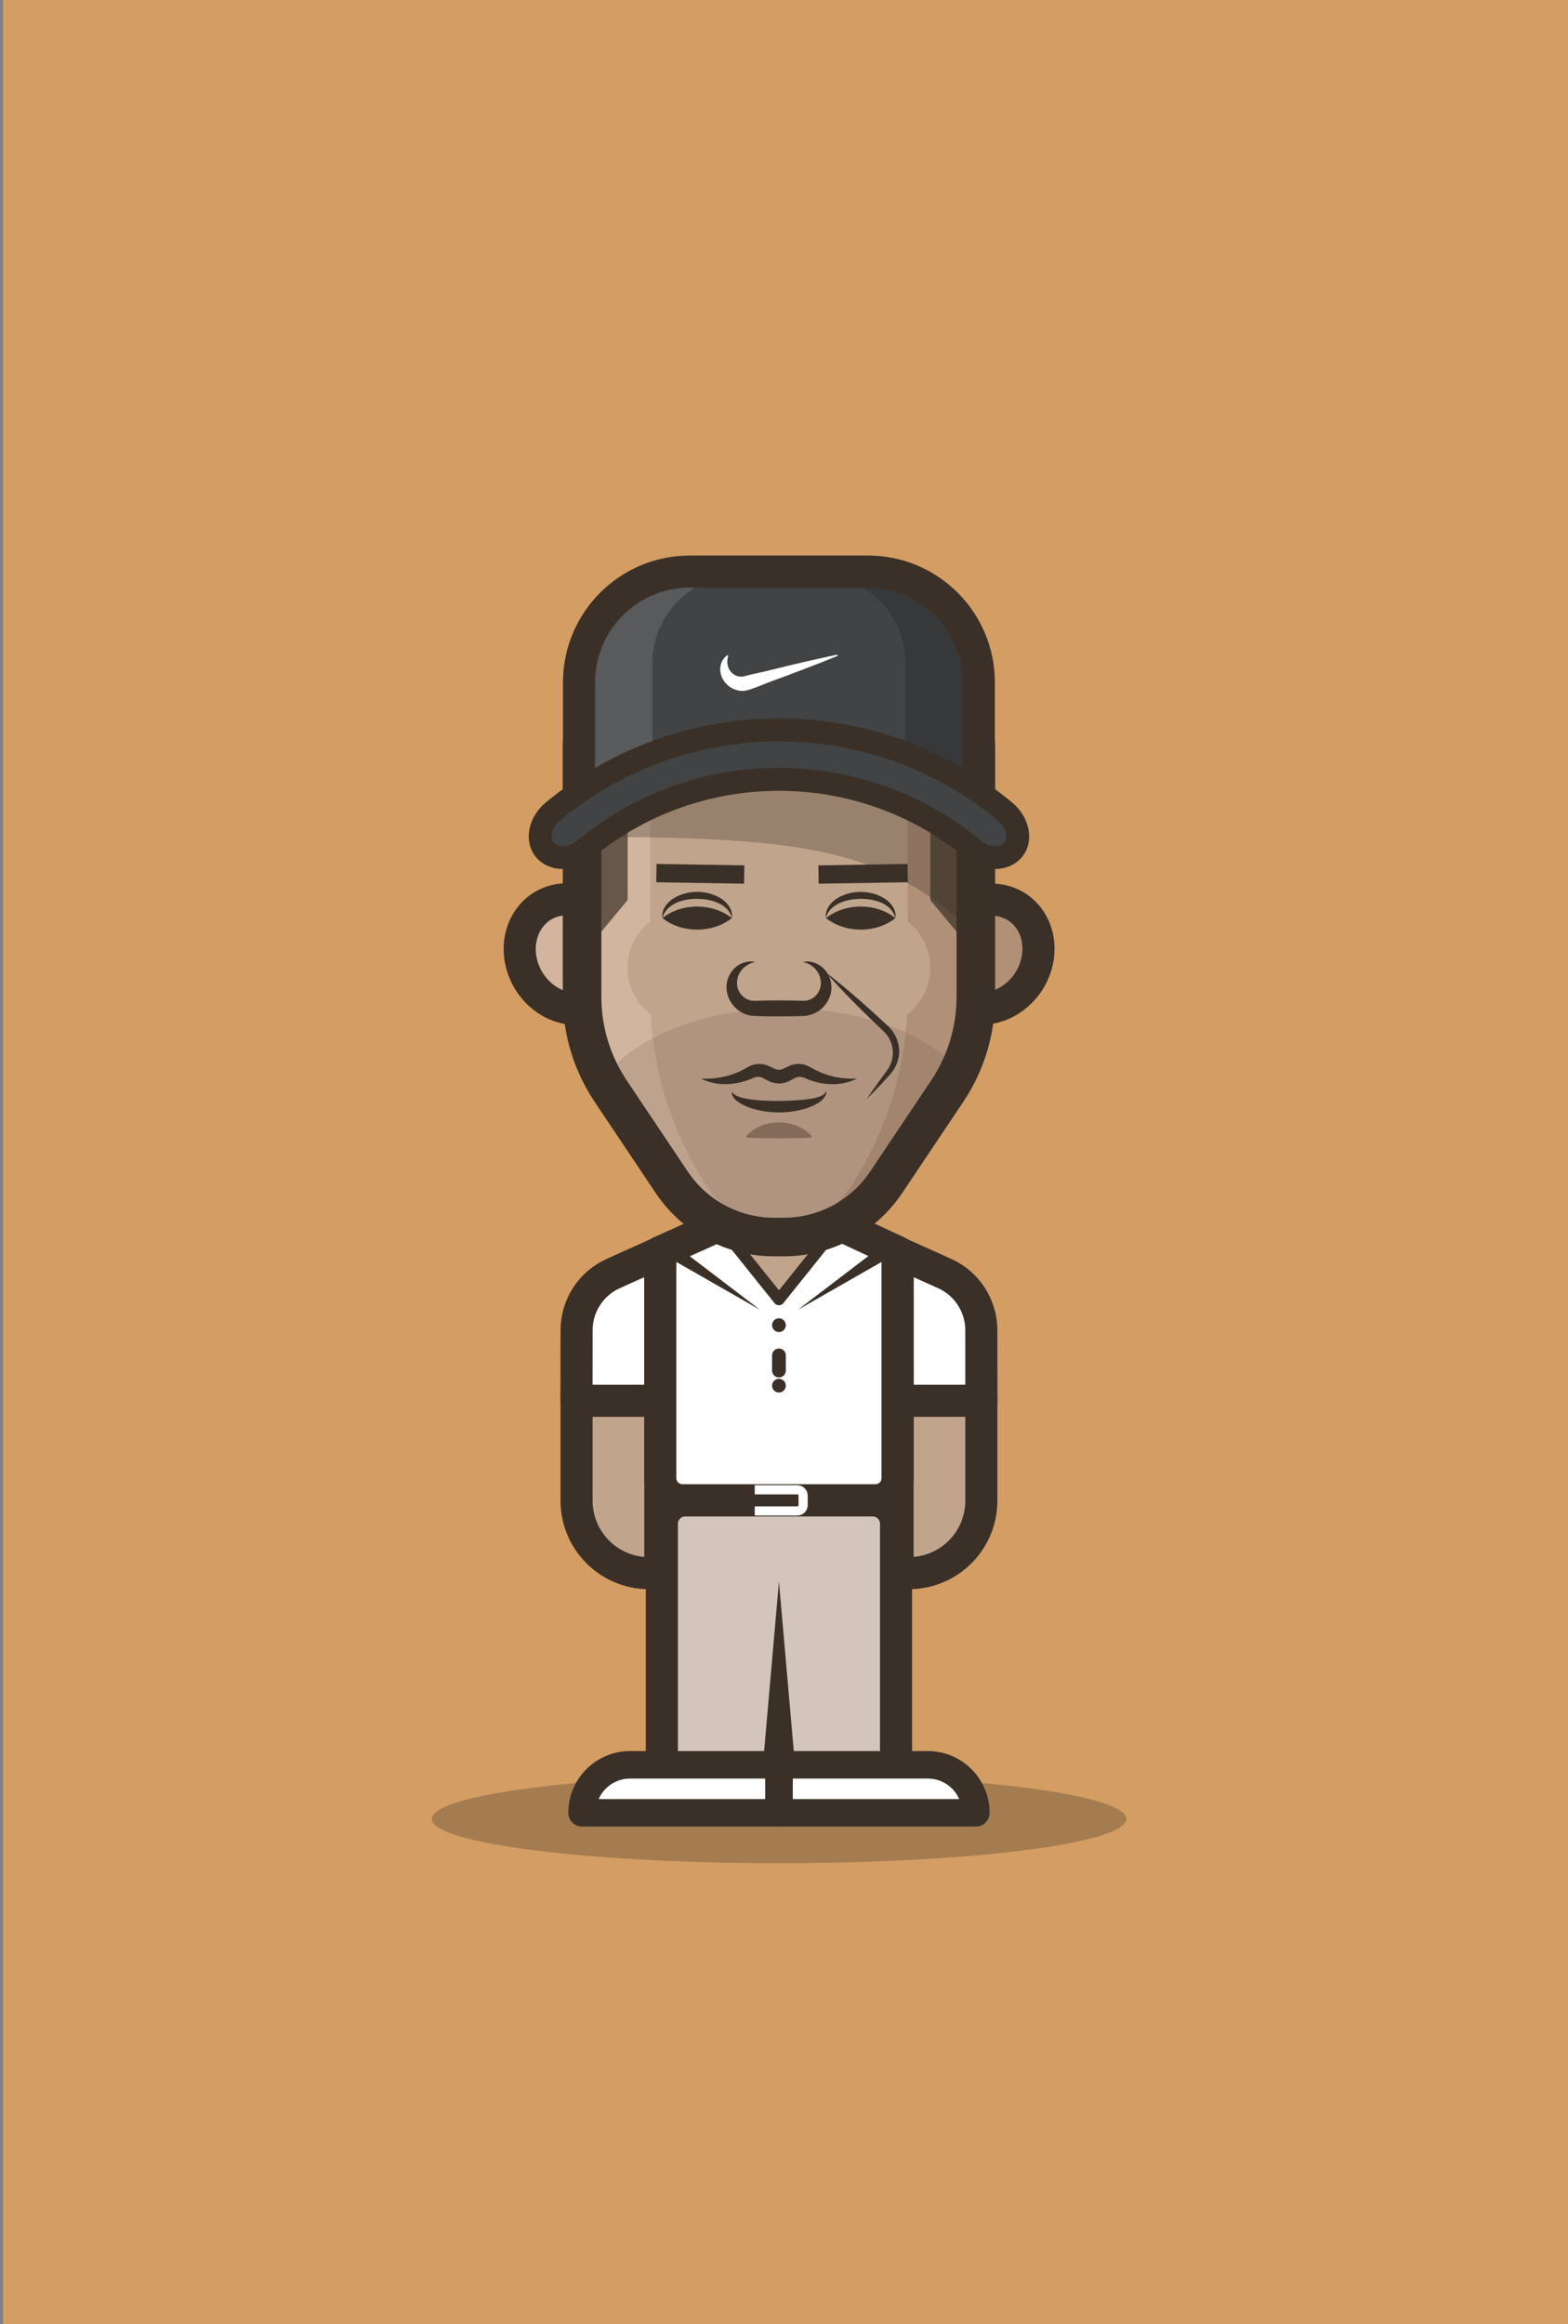
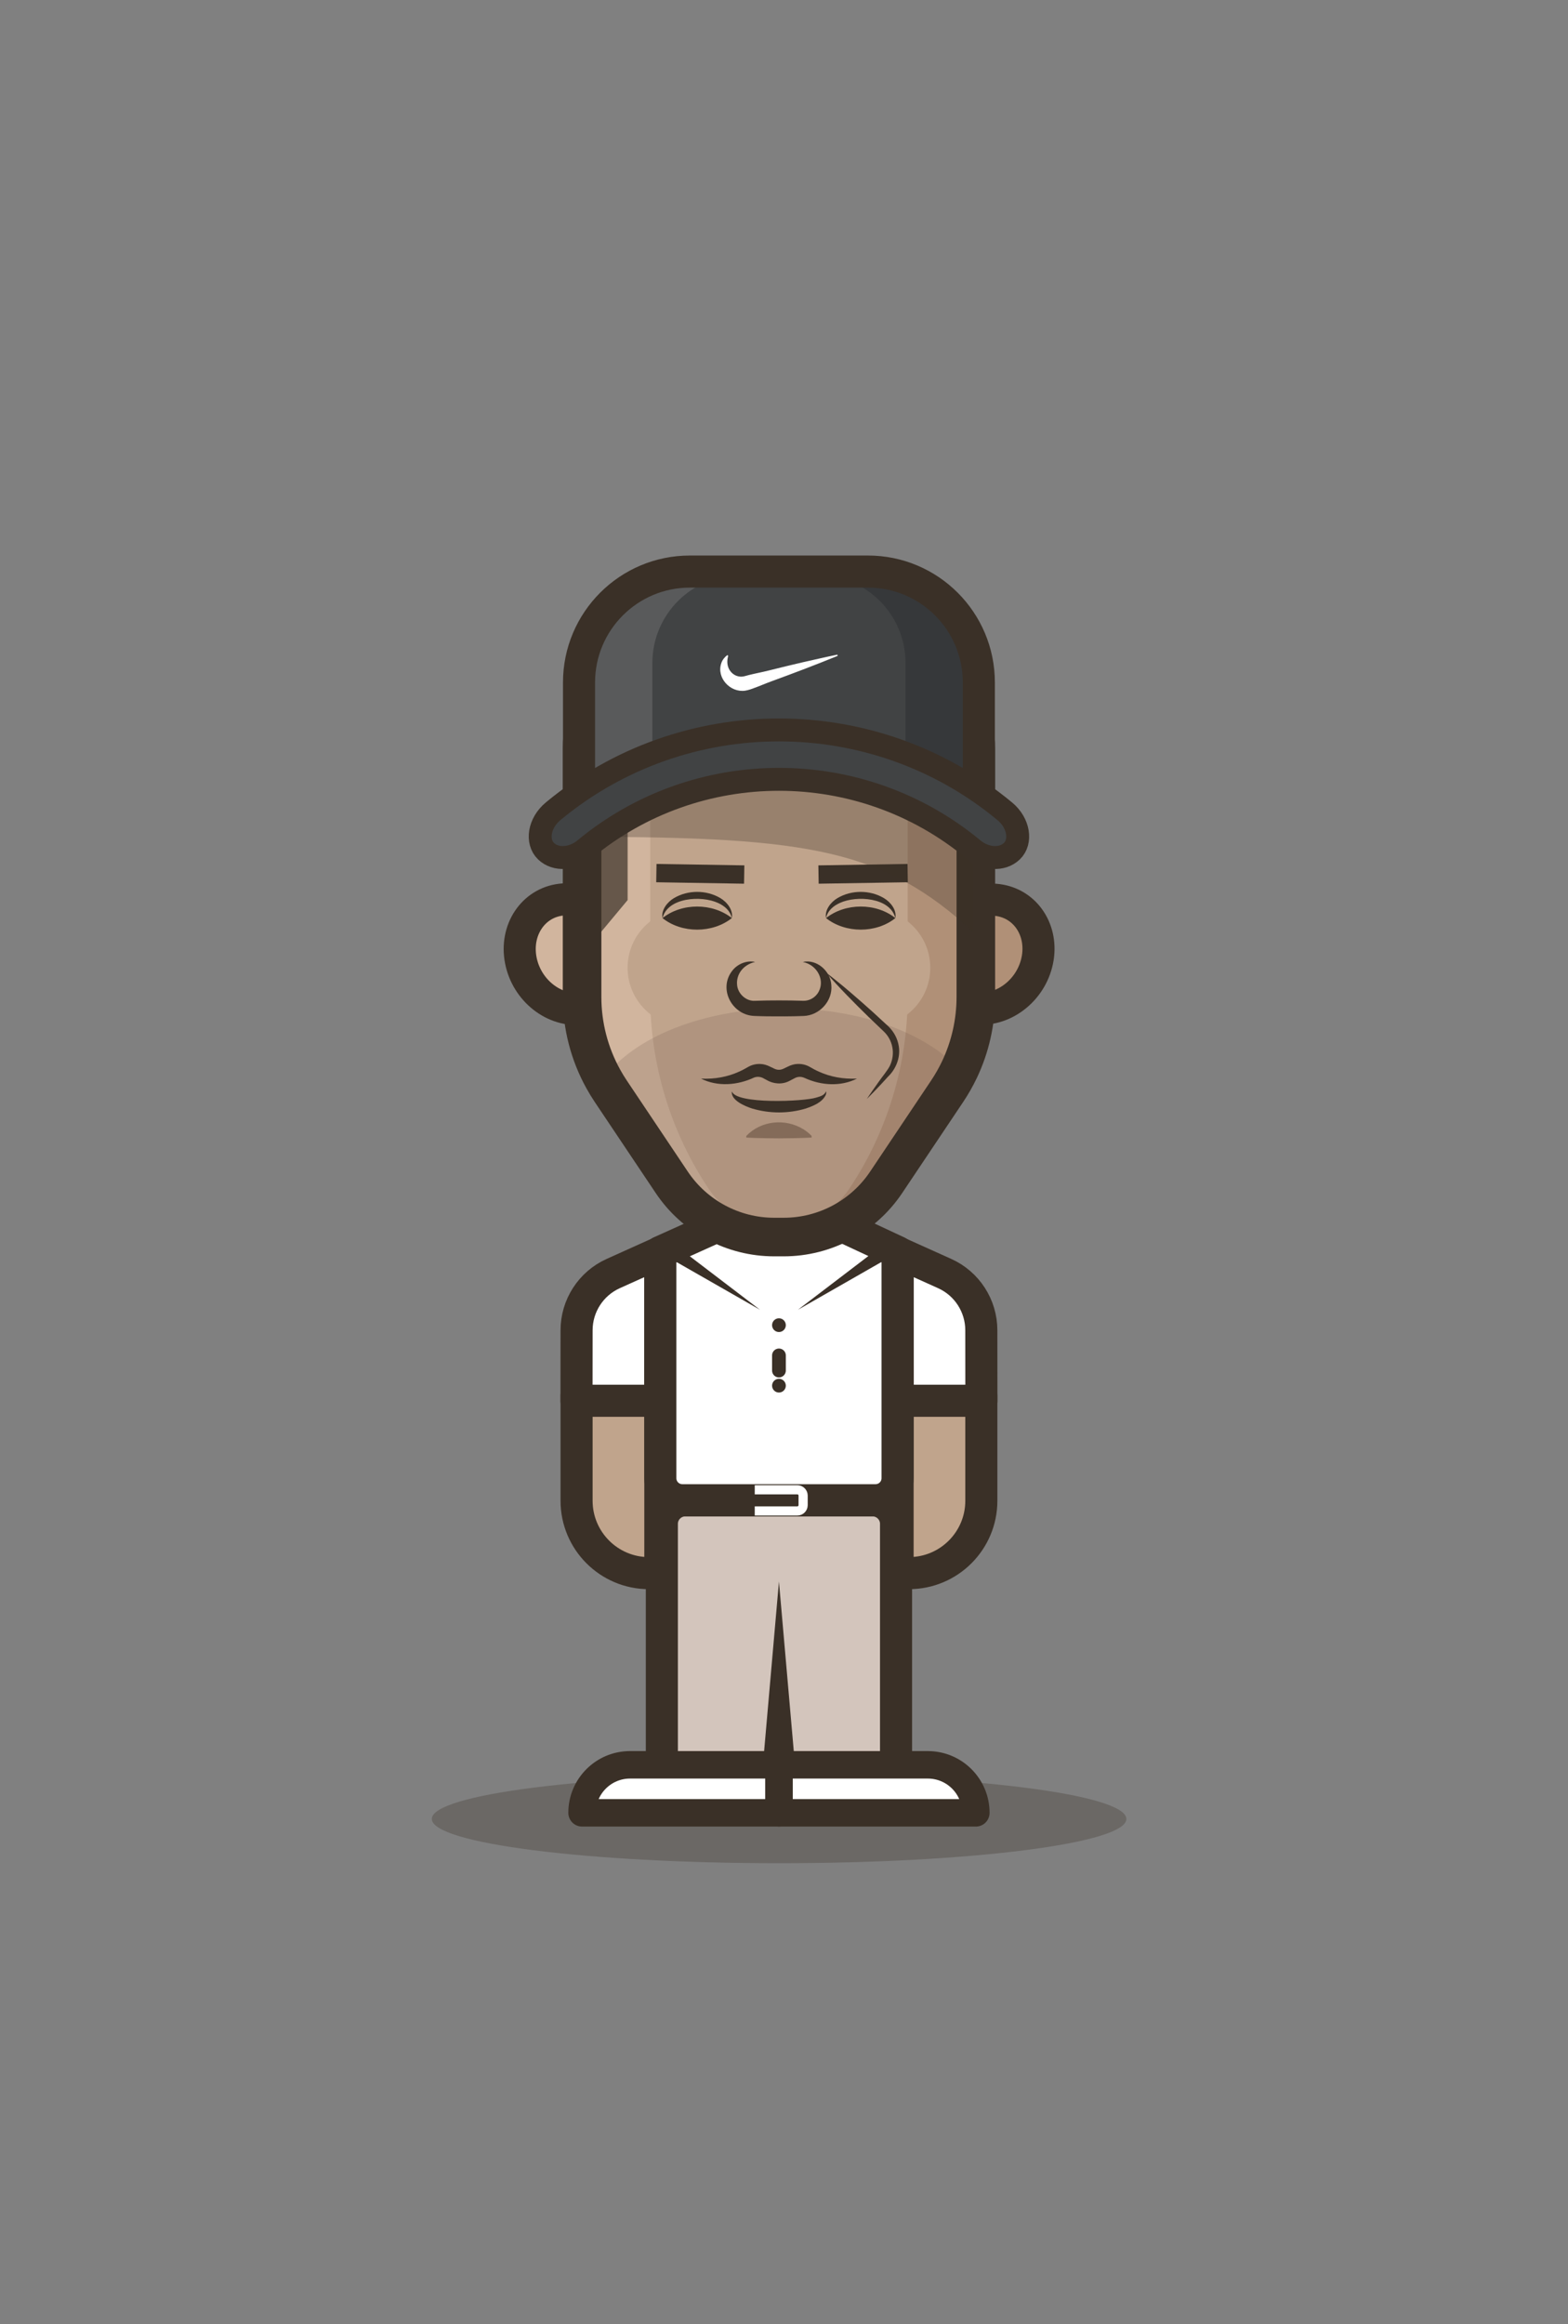
<svg xmlns="http://www.w3.org/2000/svg" fill="none" viewBox="0 0 384 569" height="569" width="384">
  <rect x="0" y="0" width="384" height="569" fill="#808080" stroke="none" />
-   <rect fill="#D39D63" height="569" width="383.247" x="0.753" />
  <g clip-path="url(#clip0_143_6)">
    <path fill="#3A3027" d="M190.798 456.125C237.768 456.125 275.845 451.275 275.845 445.292C275.845 439.309 237.768 434.458 190.798 434.458C143.828 434.458 105.751 439.309 105.751 445.292C105.751 451.275 143.828 456.125 190.798 456.125Z" opacity="0.3" />
    <path stroke-linejoin="round" stroke-width="7.855" stroke="#3A3027" fill="#C0A48C" d="M219.812 341.682H240.327V367.402C240.327 377.181 232.388 385.116 222.613 385.116H219.817V341.682H219.812Z" />
    <path stroke-linejoin="round" stroke-width="7.855" stroke="#3A3027" fill="white" d="M240.345 342.926H219.83L219.812 306.582L231.343 311.774C236.811 314.237 240.323 319.673 240.323 325.666L240.34 342.926H240.345Z" />
    <path stroke-linejoin="round" stroke-width="7.855" stroke="#3A3027" fill="#C0A48C" d="M161.713 385.117H158.917C149.137 385.117 141.202 377.177 141.202 367.402V341.682H161.717V385.117H161.713Z" />
    <path stroke-linejoin="round" stroke-width="7.855" stroke="#3A3027" fill="white" d="M141.18 342.926H161.695L161.713 306.582L150.182 311.774C144.714 314.237 141.202 319.673 141.202 325.666L141.184 342.926H141.18Z" />
    <path stroke-linejoin="round" stroke-width="7.855" stroke="#3A3027" fill="#D3C5BC" d="M167.838 367.3H213.687C216.861 367.3 219.439 369.878 219.439 373.052V432.663H162.086V373.052C162.086 369.878 164.664 367.3 167.838 367.3Z" />
    <path stroke-linejoin="round" stroke-width="6.73" stroke="#3A3027" fill="white" d="M238.98 443.794H190.762V432.045H227.231C233.717 432.045 238.98 437.308 238.98 443.794Z" />
    <path stroke-linejoin="round" stroke-width="6.73" stroke="#3A3027" fill="white" d="M154.293 432.044H190.762V443.793H142.545C142.545 437.308 147.808 432.044 154.293 432.044Z" />
    <path stroke-linejoin="round" stroke-width="7.855" stroke="#3A3027" fill="white" d="M219.812 306.493L191.291 293.18L161.713 306.493V361.877C161.713 364.855 164.126 367.269 167.105 367.269H214.42C217.398 367.269 219.812 364.855 219.812 361.877V306.493Z" />
-     <path stroke-linejoin="round" stroke-width="2.805" stroke="#3A3027" fill="#C0A48C" d="M204.107 301.483L190.763 288.134L177.413 301.483L190.763 318.122L204.107 301.483Z" />
    <path stroke-linejoin="round" stroke-width="7.855" stroke="#3A3027" fill="#B09077" d="M253.863 235.85C251.987 243.118 244.95 247.998 238.153 246.749C231.352 245.5 227.365 238.597 229.241 231.329C231.116 224.061 238.153 219.18 244.95 220.429C251.751 221.678 255.739 228.582 253.863 235.85Z" />
    <path stroke-linejoin="round" stroke-width="7.855" stroke="#3A3027" fill="#D1B59E" d="M127.551 235.116C128.996 242.482 135.73 247.767 142.594 246.922C149.457 246.078 153.845 239.419 152.4 232.053C150.955 224.687 144.221 219.402 137.357 220.246C130.494 221.091 126.106 227.75 127.551 235.116Z" />
    <path fill="#B09077" d="M238.98 183.253V244.037C238.98 252.261 236.535 260.303 231.961 267.135L217.016 289.45C211.411 297.816 202.004 302.839 191.931 302.839H189.593C179.52 302.839 170.114 297.816 164.509 289.45L149.564 267.135C144.985 260.303 142.545 252.261 142.545 244.037V183.253C142.545 168.957 154.133 157.364 168.434 157.364H213.091C227.387 157.364 238.98 168.953 238.98 183.253Z" />
    <path fill="#D1B59E" d="M165.896 157.364H189.593V302.839L164.509 289.45L142.545 254.506V180.715C142.545 167.819 153 157.364 165.896 157.364Z" />
-     <path fill="#3A3027" d="M238.98 233.733L227.823 220.353V160.978L238.98 174.953V233.733Z" opacity="0.7" />
    <path fill="#3A3027" d="M142.545 233.733L153.702 220.353V161.782L142.545 174.536V233.733Z" opacity="0.7" />
    <path fill="#C0A48C" d="M213.42 251.319C221.374 251.319 227.823 244.871 227.823 236.916C227.823 228.962 221.374 222.514 213.42 222.514C205.466 222.514 199.017 228.962 199.017 236.916C199.017 244.871 205.466 251.319 213.42 251.319Z" />
    <path fill="#C0A48C" d="M168.1 251.319C176.055 251.319 182.503 244.871 182.503 236.916C182.503 228.962 176.055 222.514 168.1 222.514C160.146 222.514 153.698 228.962 153.698 236.916C153.698 244.871 160.146 251.319 168.1 251.319Z" />
    <path fill="#C0A48C" d="M222.288 177.27V243.855C222.288 260.681 217.292 277.124 207.926 291.104C204.263 296.576 198.111 299.857 191.527 299.857H189.998C183.415 299.857 177.262 296.572 173.599 291.104C164.238 277.124 159.237 260.681 159.237 243.855V177.27C159.237 167.921 166.816 160.342 176.164 160.342H205.361C214.709 160.342 222.288 167.921 222.288 177.27Z" />
    <path fill="#8A715D" d="M182.761 278.092C186.388 274.283 192.367 273.732 196.764 276.461C197.43 276.888 198.097 277.368 198.764 278.092V278.484C196.172 278.63 193.35 278.666 190.762 278.679C188.833 278.666 186.699 278.644 184.761 278.581L182.761 278.484V278.092Z" />
    <path fill="#72594B" d="M234.966 261.849C234.095 263.672 233.095 265.441 231.961 267.135L217.012 289.45C211.406 297.82 202 302.843 191.927 302.843H189.593C179.52 302.843 170.114 297.816 164.509 289.45L149.559 267.135C148.91 266.161 148.297 265.161 147.737 264.138C155.023 253.99 172.226 246.869 192.278 246.869C210.788 246.869 226.871 252.936 234.966 261.849Z" opacity="0.2" />
    <path stroke-linejoin="round" stroke-width="9.446" stroke="#3A3027" d="M238.98 183.253V244.037C238.98 250.225 237.602 256.306 234.97 261.845C234.099 263.668 233.099 265.437 231.965 267.13L217.016 289.446C211.411 297.816 202.004 302.839 191.932 302.839H189.598C179.525 302.839 170.119 297.812 164.513 289.446L149.564 267.13C148.915 266.157 148.301 265.157 147.741 264.134C144.341 258.004 142.549 251.088 142.549 244.037V183.253C142.549 168.957 154.138 157.364 168.434 157.364H213.095C227.391 157.364 238.98 168.957 238.98 183.253Z" />
    <path fill="#3A3027" d="M202.293 224.758C207.023 221.002 214.549 220.975 219.274 224.758C214.549 228.537 207.028 228.515 202.293 224.758Z" />
    <path fill="#3A3027" d="M179.227 224.758C174.497 228.514 166.972 228.541 162.246 224.758C166.972 220.98 174.493 221.002 179.227 224.758Z" />
    <path fill="#3A3027" d="M219.274 224.758C218.003 219.646 209.712 219.188 205.716 221.033C204.107 221.749 202.676 222.927 202.293 224.758C201.924 222.767 203.449 220.851 205.089 219.868C208.521 217.828 213.042 217.833 216.474 219.868C218.114 220.851 219.639 222.767 219.27 224.758H219.274Z" />
    <path fill="#3A3027" d="M162.246 224.758C161.882 222.767 163.402 220.851 165.042 219.868C168.474 217.833 172.995 217.828 176.426 219.868C178.067 220.851 179.591 222.771 179.223 224.758C178.836 222.927 177.409 221.749 175.8 221.033C171.808 219.193 163.517 219.646 162.242 224.758H162.246Z" />
    <path stroke-linejoin="round" stroke-width="4.485" stroke="#3A3027" d="M200.453 214.094L222.288 213.743" />
    <path stroke-linejoin="round" stroke-width="4.485" stroke="#3A3027" d="M182.254 214.094L160.744 213.743" />
    <path fill="#3A3027" d="M184.912 235.498C182.072 236.134 180.236 238.485 180.516 241.152C180.721 243.335 182.757 245.14 184.864 245.006L187.802 244.931C189.278 244.904 192.252 244.904 193.727 244.931L196.666 245.002C197.995 245.06 199.377 244.411 200.218 243.219C202.271 240.255 200.253 236.218 196.612 235.498C199.929 234.742 203.365 237.601 203.587 241.135C203.978 245.02 200.689 248.638 196.715 248.723C193.967 248.838 190.558 248.834 187.802 248.803C186.904 248.767 185.717 248.776 184.815 248.718C179.351 248.572 175.933 242.268 179.183 237.832C180.538 235.929 182.939 235.049 184.917 235.494L184.912 235.498Z" />
    <path fill="#3A3027" d="M171.657 264.054C175.035 264.219 178.173 263.636 180.987 262.356C181.796 262.001 182.561 261.574 183.321 261.134C184.197 260.654 185.192 260.431 186.193 260.471C187.024 260.489 187.846 260.751 188.589 261.125C189.269 261.418 189.989 261.921 190.758 261.889C191.527 261.921 192.247 261.414 192.927 261.12C193.67 260.747 194.492 260.485 195.328 260.463C196.328 260.423 197.328 260.649 198.204 261.125C198.964 261.565 199.728 261.992 200.537 262.347C203.351 263.623 206.485 264.21 209.868 264.05C205.921 266.05 201.115 265.748 197.137 263.93C196.643 263.694 196.083 263.565 195.541 263.645C195.132 263.69 194.754 263.859 194.403 264.059C194.127 264.205 193.576 264.499 193.296 264.637C191.523 265.566 189.349 265.375 187.66 264.348L187.113 264.054C186.379 263.592 185.45 263.476 184.637 263.81C180.596 265.703 175.689 266.09 171.652 264.041L171.657 264.054Z" />
    <path fill="#3A3027" d="M179.227 267.152C180.16 270.393 196.915 269.668 199.88 268.704C200.809 268.419 201.916 268.179 202.293 267.152C202.378 267.419 202.338 267.735 202.24 268.019C201.36 269.904 199.173 270.735 197.355 271.371C193.056 272.656 188.469 272.647 184.17 271.371C182.481 270.82 178.902 269.357 179.231 267.152H179.227Z" />
    <path fill="#3A3027" d="M202.293 238.09C206.321 241.162 210.108 244.482 213.864 247.856L217.572 251.274C218.91 252.568 219.834 254.288 220.11 256.124C220.555 258.854 219.443 261.681 217.51 263.539L215.803 265.401C214.647 266.628 213.496 267.855 212.286 269.038C213.207 267.62 214.189 266.251 215.162 264.877C215.949 263.712 217.385 262.054 217.963 260.841C218.608 259.445 218.825 257.871 218.536 256.387C218.265 254.897 217.51 253.524 216.416 252.497L212.775 249.016C209.166 245.482 205.614 241.913 202.293 238.09Z" />
    <circle fill="#3A3027" r="1.683" cy="324.412" cx="190.762" />
    <path stroke-linejoin="round" stroke-linecap="round" stroke-width="3.365" stroke="#3A3027" d="M190.762 331.817V335.52" />
    <circle fill="#3A3027" r="1.683" cy="339.223" cx="190.762" />
    <path fill="#3A3027" d="M217.554 307.982L195.399 320.651L215.696 305.177L217.554 307.982Z" />
    <path fill="#3A3027" d="M165.829 305.177L186.126 320.651L163.971 307.982L165.829 305.177Z" />
    <path fill="#3A3027" d="M186.837 432.045L190.762 387.166L194.688 432.045H186.837Z" />
    <path stroke-miterlimit="10" stroke-width="2.245" stroke="white" d="M184.837 369.891H195.265C196.048 369.891 196.684 369.255 196.684 368.473V366.13C196.684 365.348 196.048 364.712 195.265 364.712H184.837" />
    <path fill="#3A3027" d="M238.282 181.386H142.545V204.866C198.764 204.866 216.625 208.2 238.282 228.101V181.381V181.386Z" opacity="0.3" />
    <path fill="#36383A" d="M212.566 139.925H168.954C153.956 139.925 141.802 152.083 141.802 167.076V197.082L165.776 186.88C181.739 180.088 199.777 180.088 215.74 186.88L239.714 197.082V167.076C239.714 152.078 227.556 139.925 212.562 139.925H212.566Z" />
    <mask height="59" width="99" y="139" x="141" maskUnits="userSpaceOnUse" style="mask-type:luminance" id="mask0_143_6">
      <path fill="white" d="M212.566 139.925H168.954C153.956 139.925 141.802 152.083 141.802 167.076V197.082L165.776 186.88C181.739 180.088 199.777 180.088 215.74 186.88L239.714 197.082V167.076C239.714 152.078 227.556 139.925 212.562 139.925H212.566Z" />
    </mask>
    <g mask="url(#mask0_143_6)">
      <path fill="#595A5B" d="M190.762 140.832H139.513V201.278H190.762V140.832Z" />
      <path fill="#414344" d="M181.227 140.832H200.298C212.14 140.832 221.759 150.447 221.759 162.293V196.179H159.766V162.293C159.766 150.451 169.381 140.832 181.227 140.832Z" />
    </g>
    <path stroke-linejoin="round" stroke-width="7.855" stroke="#3A3027" d="M212.566 139.925H168.954C153.956 139.925 141.802 152.083 141.802 167.076V197.082L165.776 186.88C181.739 180.088 199.777 180.088 215.74 186.88L239.714 197.082V167.076C239.714 152.078 227.556 139.925 212.562 139.925H212.566Z" />
    <path fill="#414344" d="M246.061 198.607C214.065 172.055 167.456 172.055 135.459 198.607C131.983 201.487 131.316 206.052 133.717 208.368C136.121 210.693 140.256 210.324 143.172 207.924C170.71 185.075 210.819 185.075 238.353 207.924C241.265 210.329 245.404 210.693 247.808 208.368C250.209 206.057 249.542 201.487 246.066 198.607H246.061Z" />
    <path stroke-linejoin="round" stroke-width="5.61" stroke="#3A3027" d="M246.061 198.607C214.065 172.055 167.456 172.055 135.459 198.607C131.983 201.487 131.316 206.052 133.717 208.368C136.121 210.693 140.256 210.324 143.172 207.924C170.71 185.075 210.819 185.075 238.353 207.924C241.265 210.329 245.404 210.693 247.808 208.368C250.209 206.057 249.542 201.487 246.066 198.607H246.061Z" />
    <path fill="white" d="M205.041 160.605C199.973 162.663 194.376 164.81 189.216 166.681C187.402 167.33 185.606 168.148 183.775 168.762C183.37 168.908 182.908 169.002 182.481 169.082C178.84 169.611 175.417 165.934 176.635 162.378C176.893 161.565 177.444 160.902 178.027 160.444C178.102 160.382 178.214 160.396 178.276 160.476C178.311 160.52 178.32 160.578 178.307 160.631C177.973 161.907 178.062 163.107 178.743 164.138C179.583 165.405 181.09 165.948 182.499 165.499C182.654 165.454 183.099 165.334 183.263 165.29C184.966 164.859 186.731 164.539 188.429 164.107C190.469 163.587 194.608 162.587 196.661 162.116C199.422 161.507 202.169 160.853 204.943 160.284C205.036 160.267 205.125 160.324 205.143 160.418C205.161 160.498 205.116 160.578 205.041 160.609V160.605Z" />
  </g>
  <defs>
    <clipPath id="clip0_143_6">
      <rect transform="translate(105.751 136)" fill="white" height="320.125" width="170.098" />
    </clipPath>
  </defs>
</svg>